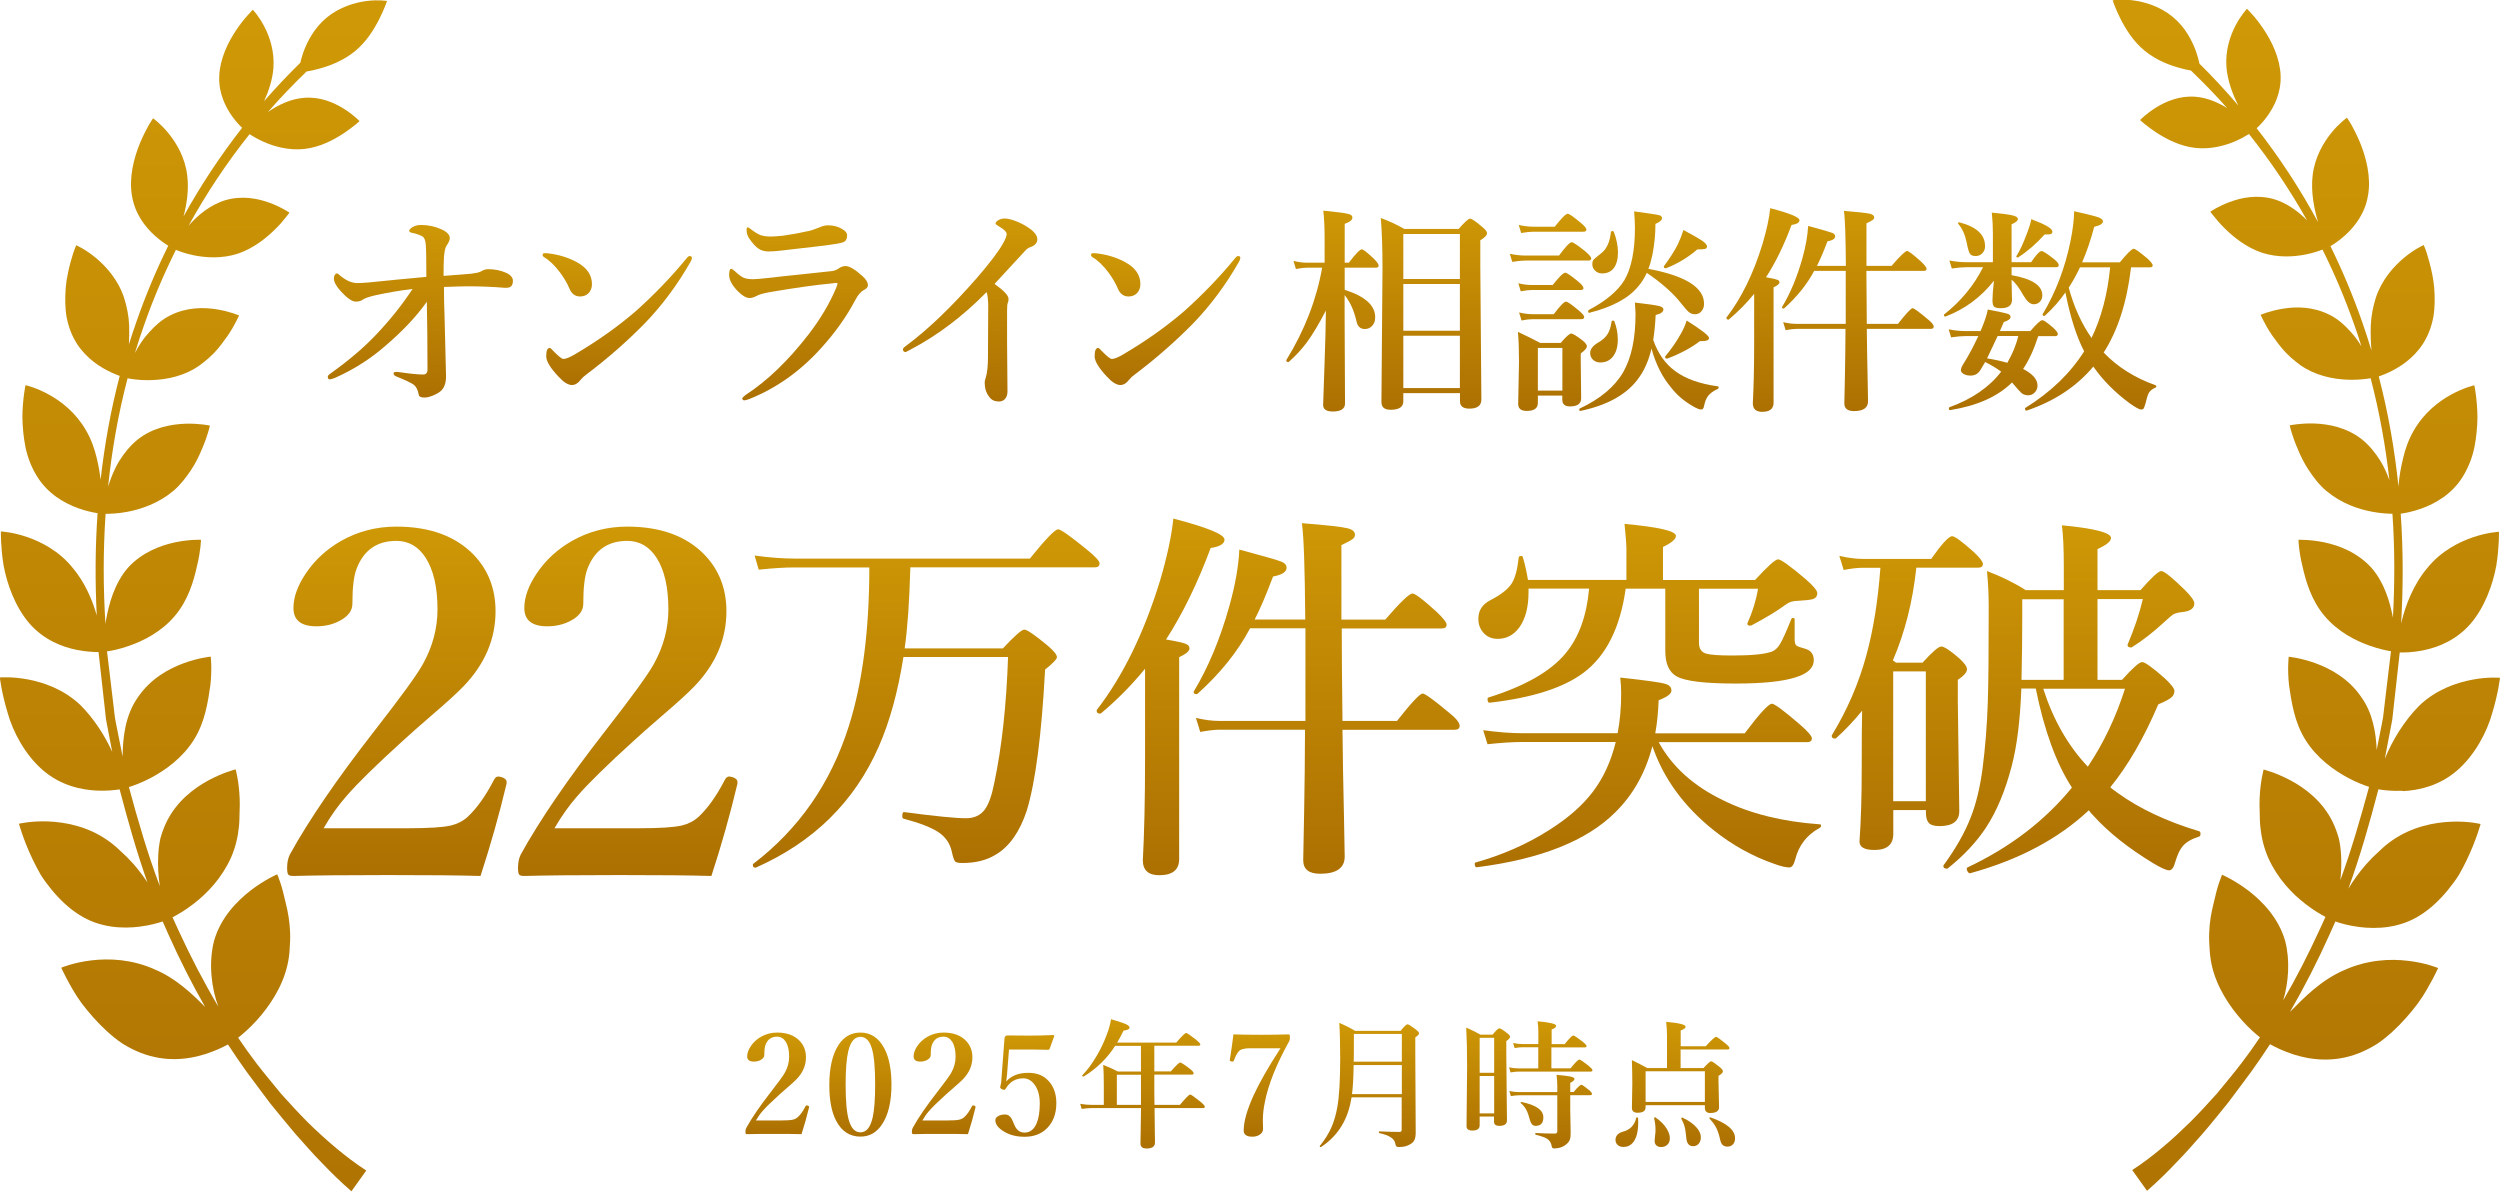
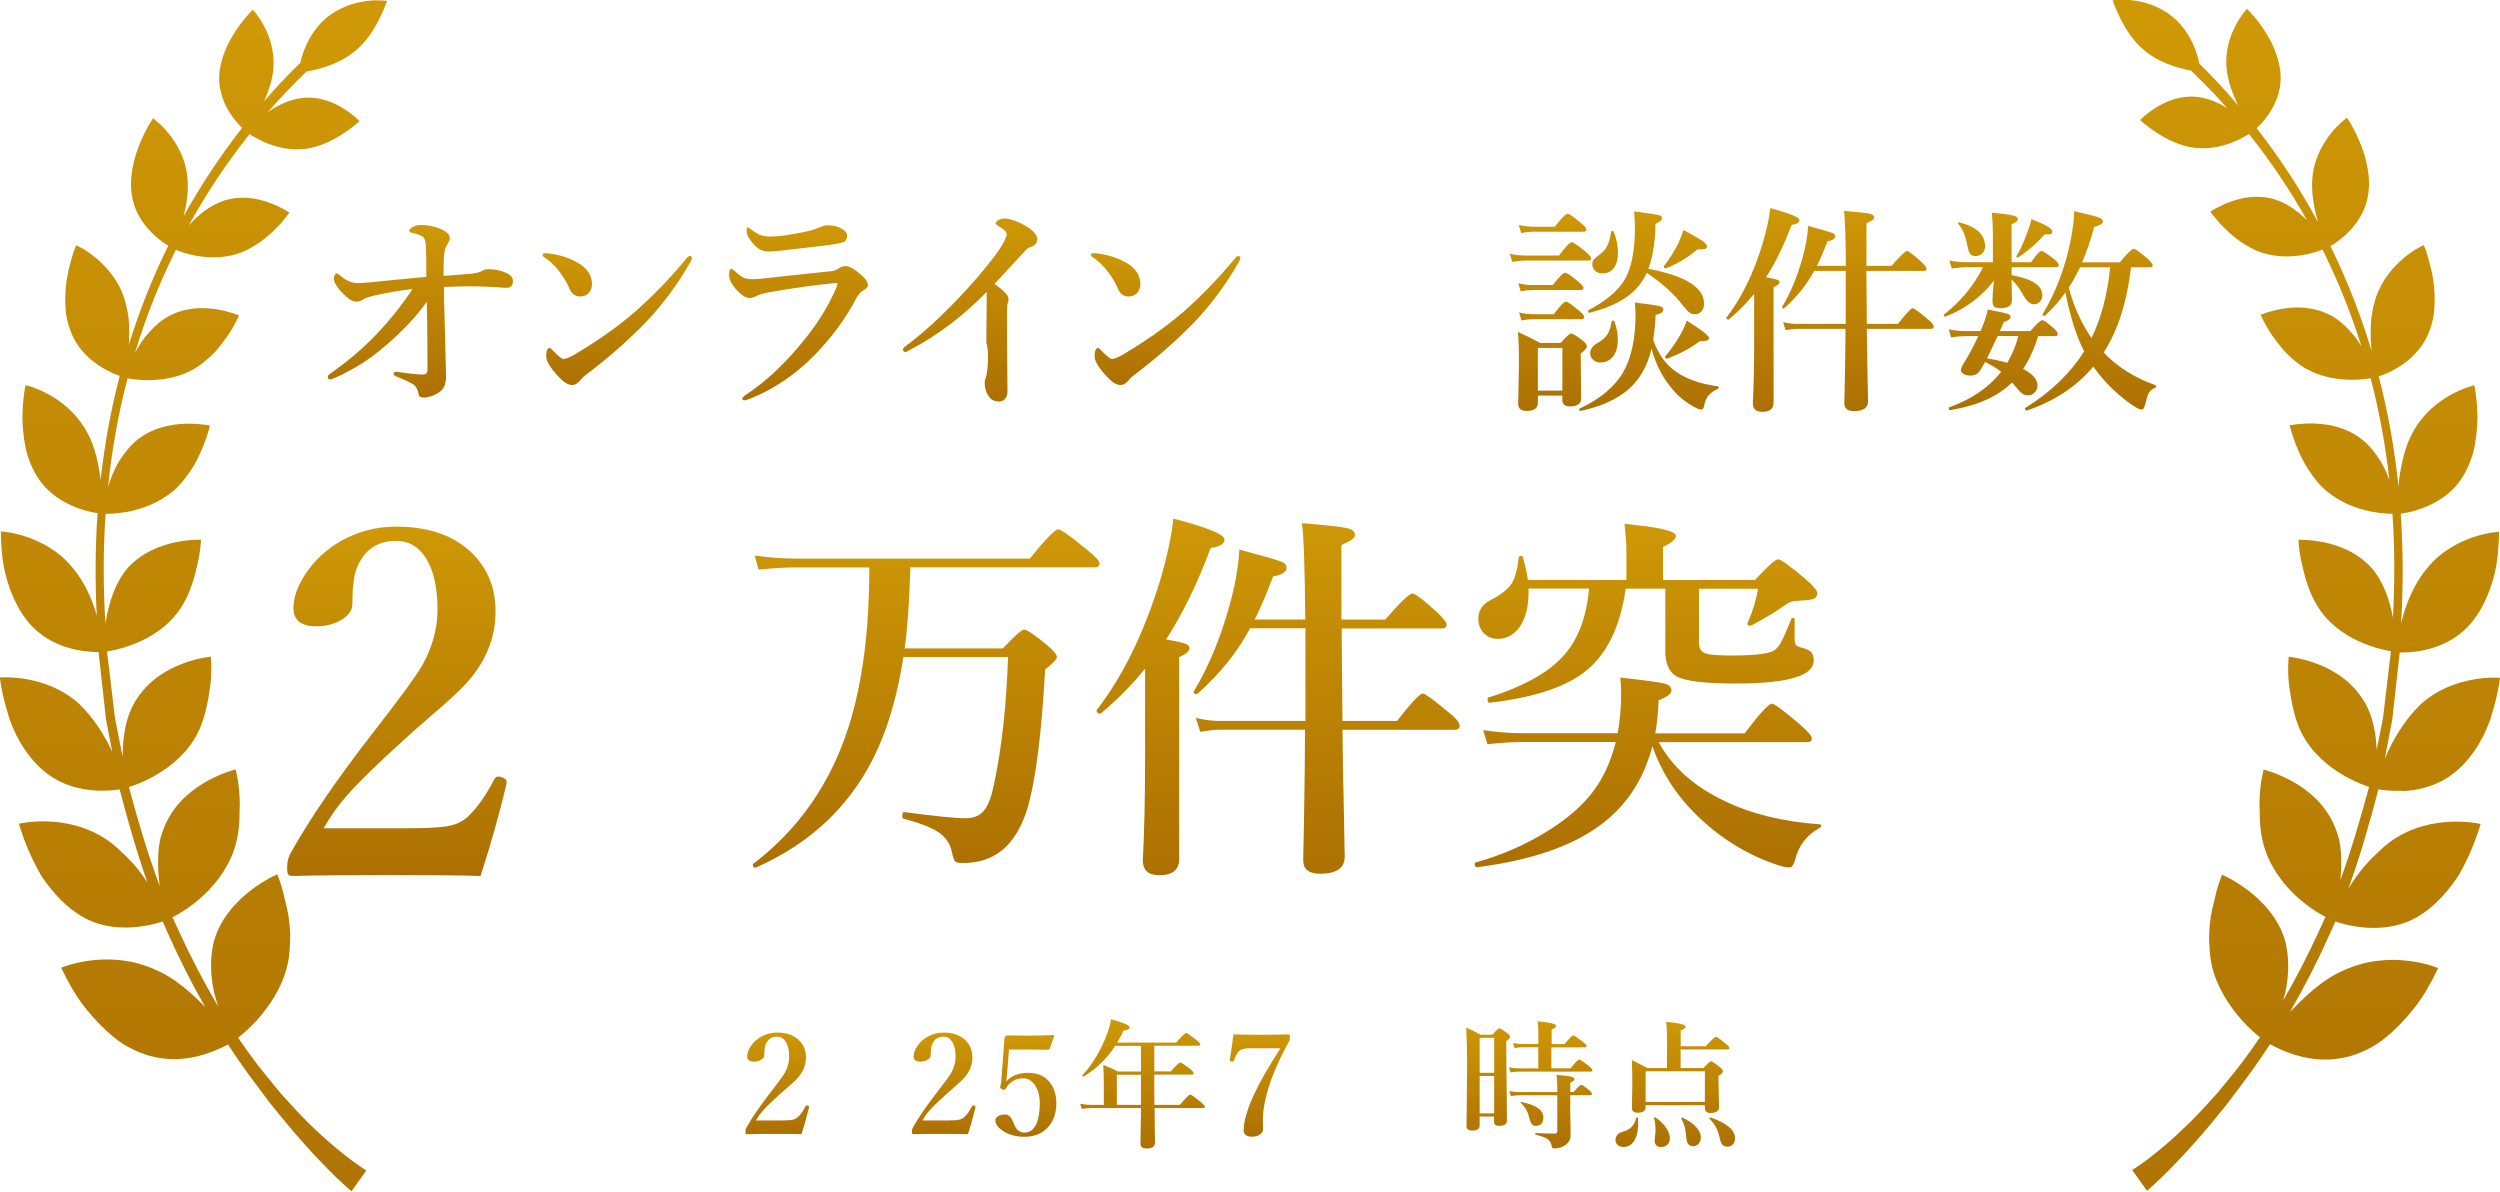
<svg xmlns="http://www.w3.org/2000/svg" xmlns:xlink="http://www.w3.org/1999/xlink" id="_レイヤー_2" data-name="レイヤー 2" viewBox="0 0 304.92 145.33">
  <defs>
    <style>
      .cls-1 {
        fill: url(#_名称未設定グラデーション_4-3);
      }

      .cls-2 {
        fill: url(#_名称未設定グラデーション_4-23);
      }

      .cls-3 {
        fill: url(#_名称未設定グラデーション_4-15);
      }

      .cls-4 {
        fill: url(#_名称未設定グラデーション_4-21);
      }

      .cls-5 {
        fill: url(#_名称未設定グラデーション_4-16);
      }

      .cls-6 {
        fill: url(#_名称未設定グラデーション_4-6);
      }

      .cls-7 {
        fill: url(#_名称未設定グラデーション_4-2);
      }

      .cls-8 {
        fill: url(#_名称未設定グラデーション_4-10);
      }

      .cls-9 {
        fill: url(#_名称未設定グラデーション_4-20);
      }

      .cls-10 {
        fill: url(#_名称未設定グラデーション_4-25);
      }

      .cls-11 {
        fill: url(#_名称未設定グラデーション_4-5);
      }

      .cls-12 {
        fill: url(#_名称未設定グラデーション_4-26);
      }

      .cls-13 {
        fill: url(#_名称未設定グラデーション_4-17);
      }

      .cls-14 {
        fill: url(#_名称未設定グラデーション_4-22);
      }

      .cls-15 {
        fill: url(#_名称未設定グラデーション_4);
      }

      .cls-16 {
        fill: url(#_名称未設定グラデーション_4-7);
      }

      .cls-17 {
        fill: url(#_名称未設定グラデーション_4-4);
      }

      .cls-18 {
        fill: url(#_名称未設定グラデーション_4-9);
      }

      .cls-19 {
        fill: url(#_名称未設定グラデーション_4-24);
      }

      .cls-20 {
        fill: url(#_名称未設定グラデーション_4-8);
      }

      .cls-21 {
        fill: url(#_名称未設定グラデーション_4-12);
      }

      .cls-22 {
        fill: url(#_名称未設定グラデーション_4-11);
      }

      .cls-23 {
        fill: url(#_名称未設定グラデーション_4-19);
      }

      .cls-24 {
        fill: url(#_名称未設定グラデーション_4-14);
      }

      .cls-25 {
        fill: url(#_名称未設定グラデーション_4-18);
      }

      .cls-26 {
        fill: url(#_名称未設定グラデーション_4-13);
      }
    </style>
    <linearGradient id="_名称未設定グラデーション_4" data-name="名称未設定グラデーション 4" x1="51.27" y1="48.48" x2="51.27" y2="27.42" gradientUnits="userSpaceOnUse">
      <stop offset="0" stop-color="#ac7002" />
      <stop offset="1" stop-color="#ce9806" />
    </linearGradient>
    <linearGradient id="_名称未設定グラデーション_4-2" data-name="名称未設定グラデーション 4" x1="75.29" y1="46.96" x2="75.29" y2="30.87" xlink:href="#_名称未設定グラデーション_4" />
    <linearGradient id="_名称未設定グラデーション_4-3" data-name="名称未設定グラデーション 4" x1="97.39" y1="48.84" x2="97.39" y2="27.48" xlink:href="#_名称未設定グラデーション_4" />
    <linearGradient id="_名称未設定グラデーション_4-4" data-name="名称未設定グラデーション 4" x1="118.33" y1="48.97" x2="118.33" y2="26.65" xlink:href="#_名称未設定グラデーション_4" />
    <linearGradient id="_名称未設定グラデーション_4-5" data-name="名称未設定グラデーション 4" x1="142.18" y1="46.96" x2="142.18" y2="30.87" xlink:href="#_名称未設定グラデーション_4" />
    <linearGradient id="_名称未設定グラデーション_4-6" data-name="名称未設定グラデーション 4" x1="169.13" y1="50.2" x2="169.13" y2="25.69" xlink:href="#_名称未設定グラデーション_4" />
    <linearGradient id="_名称未設定グラデーション_4-7" data-name="名称未設定グラデーション 4" x1="196.89" y1="50.12" x2="196.89" y2="25.79" xlink:href="#_名称未設定グラデーション_4" />
    <linearGradient id="_名称未設定グラデーション_4-8" data-name="名称未設定グラデーション 4" x1="223.21" y1="50.25" x2="223.21" y2="25.4" xlink:href="#_名称未設定グラデーション_4" />
    <linearGradient id="_名称未設定グラデーション_4-9" data-name="名称未設定グラデーション 4" x1="250.06" y1="50.08" x2="250.06" y2="25.76" xlink:href="#_名称未設定グラデーション_4" />
    <linearGradient id="_名称未設定グラデーション_4-10" data-name="名称未設定グラデーション 4" x1="48.39" y1="106.84" x2="48.39" y2="64.24" xlink:href="#_名称未設定グラデーション_4" />
    <linearGradient id="_名称未設定グラデーション_4-11" data-name="名称未設定グラデーション 4" x1="76.56" y1="106.84" x2="76.56" y2="64.24" xlink:href="#_名称未設定グラデーション_4" />
    <linearGradient id="_名称未設定グラデーション_4-12" data-name="名称未設定グラデーション 4" x1="112.96" y1="105.86" x2="112.96" y2="64.6" xlink:href="#_名称未設定グラデーション_4" />
    <linearGradient id="_名称未設定グラデーション_4-13" data-name="名称未設定グラデーション 4" x1="155.9" y1="106.75" x2="155.9" y2="63.25" xlink:href="#_名称未設定グラデーション_4" />
    <linearGradient id="_名称未設定グラデーション_4-14" data-name="名称未設定グラデーション 4" x1="200.99" y1="105.78" x2="200.99" y2="63.9" xlink:href="#_名称未設定グラデーション_4" />
    <linearGradient id="_名称未設定グラデーション_4-15" data-name="名称未設定グラデーション 4" x1="245.89" y1="106.53" x2="245.89" y2="64.1" xlink:href="#_名称未設定グラデーション_4" />
    <linearGradient id="_名称未設定グラデーション_4-16" data-name="名称未設定グラデーション 4" x1="94.81" y1="138.33" x2="94.81" y2="125.94" xlink:href="#_名称未設定グラデーション_4" />
    <linearGradient id="_名称未設定グラデーション_4-17" data-name="名称未設定グラデーション 4" x1="104.94" y1="138.64" x2="104.94" y2="125.94" xlink:href="#_名称未設定グラデーション_4" />
    <linearGradient id="_名称未設定グラデーション_4-18" data-name="名称未設定グラデーション 4" x1="115.11" y1="138.33" x2="115.11" y2="125.94" xlink:href="#_名称未設定グラデーション_4" />
    <linearGradient id="_名称未設定グラデーション_4-19" data-name="名称未設定グラデーション 4" x1="125.12" y1="138.64" x2="125.12" y2="126.21" xlink:href="#_名称未設定グラデーション_4" />
    <linearGradient id="_名称未設定グラデーション_4-20" data-name="名称未設定グラデーション 4" x1="139.34" y1="140.08" x2="139.34" y2="124.32" xlink:href="#_名称未設定グラデーション_4" />
    <linearGradient id="_名称未設定グラデーション_4-21" data-name="名称未設定グラデーション 4" x1="153.67" y1="138.64" x2="153.67" y2="126.16" xlink:href="#_名称未設定グラデーション_4" />
    <linearGradient id="_名称未設定グラデーション_4-22" data-name="名称未設定グラデーション 4" x1="167.03" y1="139.9" x2="167.03" y2="124.76" xlink:href="#_名称未設定グラデーション_4" />
    <linearGradient id="_名称未設定グラデーション_4-23" data-name="名称未設定グラデーション 4" x1="186.54" y1="140.07" x2="186.54" y2="124.54" xlink:href="#_名称未設定グラデーション_4" />
    <linearGradient id="_名称未設定グラデーション_4-24" data-name="名称未設定グラデーション 4" x1="204.33" y1="139.9" x2="204.33" y2="124.63" xlink:href="#_名称未設定グラデーション_4" />
    <linearGradient id="_名称未設定グラデーション_4-25" data-name="名称未設定グラデーション 4" x1="23.61" y1="159.89" x2="23.61" y2="2.52" xlink:href="#_名称未設定グラデーション_4" />
    <linearGradient id="_名称未設定グラデーション_4-26" data-name="名称未設定グラデーション 4" x1="281.29" y1="159.91" x2="281.29" y2="2.44" xlink:href="#_名称未設定グラデーション_4" />
  </defs>
  <g id="_レイヤー_1-2" data-name="レイヤー 1">
    <g>
      <g>
        <path class="cls-15" d="M57.66,33.34c.49-.04.84-.13,1.07-.27.26-.16.53-.24.8-.24.78,0,1.51.14,2.17.43.58.26.86.59.86.99,0,.57-.26.85-.77.85h-.25c-1.47-.12-2.98-.18-4.52-.18-.48,0-1.44.03-2.87.08,0,1.16.02,2.33.07,3.5.03,1.55.09,3.98.18,7.3.02.82-.17,1.42-.56,1.82-.23.23-.58.44-1.05.63-.4.16-.74.24-1.02.24-.43,0-.66-.11-.69-.33-.11-.61-.33-1.03-.64-1.25-.34-.24-1.04-.57-2.09-.99-.24-.09-.35-.21-.35-.38,0-.12.12-.18.35-.18.03,0,.1,0,.2.01.1.02.2.03.29.04,1.25.18,2.16.27,2.76.27.36,0,.54-.2.54-.61,0-2.94-.03-5.7-.08-8.27-1.21,1.73-2.89,3.52-5.03,5.36-1.84,1.61-3.9,2.92-6.18,3.93-.3.12-.51.18-.63.18-.16,0-.24-.11-.24-.33,0-.11.13-.26.41-.44,2.2-1.58,4.03-3.14,5.49-4.69,1.71-1.8,3.19-3.66,4.44-5.57-1.53.19-3.05.45-4.56.78-.79.19-1.28.36-1.48.51-.23.17-.53.26-.88.26-.45,0-1.06-.42-1.82-1.25-.57-.63-.86-1.15-.86-1.58,0-.17.04-.31.12-.44.07-.11.15-.17.24-.17s.2.07.34.21c.74.64,1.47.97,2.19.97.27,0,.73-.03,1.37-.08,2.72-.28,5.06-.5,7.02-.68,0-2.06-.02-3.37-.07-3.91-.04-.56-.18-.9-.42-1.03-.37-.2-.78-.34-1.25-.43-.24-.05-.35-.13-.35-.25,0-.13.13-.28.4-.44.28-.18.63-.27,1.05-.27.85,0,1.66.17,2.43.51.71.31,1.07.68,1.07,1.1,0,.23-.13.54-.41.94-.14.21-.24.65-.3,1.33-.04.71-.05,1.49-.05,2.33.06,0,.68-.05,1.86-.14.62-.04,1.19-.09,1.71-.14Z" />
        <path class="cls-7" d="M66.36,31.36c-.12-.07-.18-.16-.18-.27,0-.14.09-.21.26-.21s.34,0,.51.03c1.25.16,2.39.51,3.41,1.07,1.23.67,1.84,1.56,1.84,2.68,0,.48-.16.86-.47,1.15-.27.24-.6.35-.98.35-.6,0-1.04-.33-1.31-.99-.26-.62-.64-1.26-1.12-1.92-.66-.88-1.32-1.51-1.96-1.88ZM68.72,43.78c.29,0,.74-.18,1.36-.54,2.77-1.63,5.24-3.38,7.42-5.25,2.32-2.07,4.41-4.25,6.28-6.53.13-.16.24-.23.34-.23.18,0,.27.08.27.23,0,.12-.05.27-.16.46-1.6,2.81-3.46,5.31-5.57,7.5-2.19,2.23-4.57,4.32-7.15,6.26-.27.19-.5.41-.69.64-.32.43-.68.64-1.07.64-.46,0-1.01-.34-1.63-1.02-1-1.06-1.5-1.89-1.5-2.48,0-.68.14-1.02.43-1.02.08,0,.22.12.42.35.64.66,1.05.99,1.24.99Z" />
        <path class="cls-1" d="M91.76,34.06c.37,0,1.18-.07,2.43-.21.54-.07,1.6-.19,3.19-.35,1.58-.17,2.92-.31,4.04-.43.3-.02.61-.14.94-.37.26-.17.52-.25.77-.25.48,0,1.18.42,2.09,1.25.43.39.64.76.64,1.1,0,.23-.19.43-.56.61-.32.17-.64.55-.97,1.16-1.06,2.02-2.45,3.98-4.17,5.88-2.54,2.82-5.47,4.9-8.77,6.22-.29.1-.49.16-.6.16-.17,0-.26-.09-.26-.26,0-.04.13-.17.38-.38,2.67-1.73,5.24-4.21,7.72-7.42,1.44-1.87,2.55-3.75,3.34-5.62.12-.3.18-.48.18-.56,0-.05-.06-.08-.18-.08-.11,0-.26.02-.43.05-1.99.18-4.54.54-7.64,1.07-.79.14-1.33.29-1.61.46-.32.17-.61.26-.86.26-.41,0-.9-.28-1.46-.85-.7-.72-1.04-1.38-1.04-1.96,0-.5.09-.75.26-.75.07,0,.21.09.41.26.45.42.8.68,1.04.8.29.13.66.2,1.12.2ZM94.03,28.85c.29,0,.77-.04,1.45-.1,1.12-.16,2.21-.36,3.27-.6.22-.05.62-.19,1.2-.42.38-.17.73-.25,1.04-.25.63,0,1.19.14,1.69.43.43.24.64.5.64.77,0,.49-.18.78-.54.89-.33.1-.88.2-1.63.3-.56.08-2.6.32-6.13.72-.53.05-.96.08-1.28.08-.5,0-.93-.13-1.28-.38-.3-.21-.64-.58-1.02-1.12-.25-.33-.38-.71-.38-1.14,0-.2.05-.3.16-.3.04,0,.14.06.3.18.55.42.98.68,1.28.78.29.1.7.16,1.23.16Z" />
-         <path class="cls-17" d="M120.35,35.61c-2.9,2.95-6,5.3-9.3,7.03-.37.2-.56.3-.59.3-.22,0-.33-.12-.33-.35,0-.1.15-.25.46-.47,2.65-1.98,5.5-4.72,8.56-8.22,1.6-1.86,2.67-3.27,3.2-4.23.29-.52.43-.9.43-1.12,0-.25-.29-.55-.88-.9-.32-.19-.48-.32-.48-.38,0-.14.12-.28.35-.42.23-.13.48-.2.77-.2.36,0,.82.11,1.38.33.52.2,1.01.45,1.45.75.77.5,1.15.98,1.15,1.46,0,.44-.3.77-.89.97-.21.07-.39.2-.55.38-2.24,2.43-3.5,3.79-3.78,4.09,1.14.81,1.71,1.42,1.71,1.82,0,.23-.04.4-.1.51-.05.11-.08.42-.08.91v3.85l.05,6.05c0,.4-.12.71-.35.94-.19.17-.41.26-.67.26-.55,0-.95-.19-1.2-.56-.38-.48-.56-1.06-.56-1.74,0-.19.04-.4.13-.61.18-.58.27-1.42.27-2.52l.03-6.18c0-.78-.07-1.36-.2-1.74Z" />
+         <path class="cls-17" d="M120.35,35.61c-2.9,2.95-6,5.3-9.3,7.03-.37.2-.56.3-.59.3-.22,0-.33-.12-.33-.35,0-.1.15-.25.46-.47,2.65-1.98,5.5-4.72,8.56-8.22,1.6-1.86,2.67-3.27,3.2-4.23.29-.52.43-.9.43-1.12,0-.25-.29-.55-.88-.9-.32-.19-.48-.32-.48-.38,0-.14.12-.28.35-.42.23-.13.48-.2.77-.2.36,0,.82.11,1.38.33.52.2,1.01.45,1.45.75.77.5,1.15.98,1.15,1.46,0,.44-.3.77-.89.97-.21.07-.39.2-.55.38-2.24,2.43-3.5,3.79-3.78,4.09,1.14.81,1.71,1.42,1.71,1.82,0,.23-.04.4-.1.51-.05.11-.08.42-.08.91v3.85l.05,6.05c0,.4-.12.71-.35.94-.19.17-.41.26-.67.26-.55,0-.95-.19-1.2-.56-.38-.48-.56-1.06-.56-1.74,0-.19.04-.4.13-.61.18-.58.27-1.42.27-2.52c0-.78-.07-1.36-.2-1.74Z" />
        <path class="cls-11" d="M133.25,31.36c-.12-.07-.18-.16-.18-.27,0-.14.09-.21.26-.21s.34,0,.51.03c1.25.16,2.39.51,3.41,1.07,1.23.67,1.84,1.56,1.84,2.68,0,.48-.16.86-.47,1.15-.27.24-.6.35-.98.35-.6,0-1.04-.33-1.31-.99-.26-.62-.64-1.26-1.12-1.92-.66-.88-1.32-1.51-1.96-1.88ZM135.61,43.78c.29,0,.74-.18,1.36-.54,2.77-1.63,5.24-3.38,7.42-5.25,2.32-2.07,4.41-4.25,6.28-6.53.13-.16.24-.23.34-.23.18,0,.27.08.27.23,0,.12-.05.27-.16.46-1.6,2.81-3.46,5.31-5.57,7.5-2.19,2.23-4.57,4.32-7.15,6.26-.27.19-.5.41-.69.64-.32.43-.68.64-1.07.64-.46,0-1.01-.34-1.63-1.02-1-1.06-1.5-1.89-1.5-2.48,0-.68.14-1.02.43-1.02.08,0,.22.12.42.35.64.66,1.05.99,1.24.99Z" />
-         <path class="cls-6" d="M161.75,37.81c-.85,1.65-1.64,2.97-2.36,3.95-.65.87-1.39,1.67-2.21,2.39-.02,0-.04.01-.07.01-.15,0-.22-.07-.22-.21,0-.02,0-.04.01-.05,2.21-3.59,3.67-7.34,4.36-11.25h-1.82c-.37,0-.83.05-1.38.16l-.3-.99c.58.15,1.12.22,1.63.22h2.17v-2.91c0-1.34-.05-2.49-.16-3.44,1.69.17,2.73.3,3.11.42.3.08.44.22.44.42,0,.3-.31.55-.94.77v4.74h.51c.82-1.09,1.35-1.63,1.58-1.63.17,0,.64.37,1.44,1.12.41.41.61.69.61.85,0,.18-.11.27-.34.27h-3.8v2.7c2.48.78,3.72,1.9,3.72,3.34,0,.47-.14.84-.42,1.1-.23.23-.5.34-.84.34-.55,0-.89-.31-1.02-.94-.3-1.32-.79-2.39-1.45-3.2v2.48l.05,10.75c0,.64-.5.97-1.49.97-.78,0-1.18-.27-1.18-.8,0-.24.06-1.89.17-4.96.1-2.68.15-4.89.17-6.62ZM178.06,47.95h-6.9v.99c0,.7-.52,1.04-1.55,1.04-.75,0-1.12-.31-1.12-.94l.13-16.27c0-2.51-.07-4.57-.21-6.18,1.02.37,1.97.81,2.86,1.33h6.64c.73-.84,1.19-1.25,1.39-1.25.21,0,.7.33,1.46.99.41.33.61.59.61.77,0,.26-.27.55-.82.88v3.06l.13,16.37c0,.73-.49,1.1-1.46,1.1-.77,0-1.15-.3-1.15-.9v-.99ZM178.06,34.03v-5.49h-6.9v5.49h6.9ZM178.06,40.34v-5.7h-6.9v5.7h6.9ZM178.06,47.33v-6.38h-6.9v6.38h6.9Z" />
        <path class="cls-16" d="M194.08,31.52c0,.17-.12.26-.35.26h-7.66c-.44,0-.98.05-1.62.16l-.3-.98c.69.14,1.33.21,1.92.21h4.08c.8-1.09,1.32-1.63,1.55-1.63.17,0,.73.37,1.66,1.12.48.41.72.7.72.86ZM190.56,48.25h-2.99v.89c0,.65-.45.98-1.36.98-.7,0-1.04-.29-1.04-.86l.1-5.13c0-1.4-.04-2.62-.13-3.65,1.03.48,1.94.93,2.73,1.35h2.48c.66-.77,1.09-1.15,1.28-1.15s.65.27,1.36.82c.38.3.56.55.56.73,0,.23-.25.52-.75.88v.92l.05,4.55c0,.66-.45.99-1.36.99-.63,0-.94-.27-.94-.82v-.48ZM193.14,35.11c0,.17-.11.26-.34.26h-5.97c-.36,0-.81.05-1.35.16l-.29-.98c.57.14,1.11.21,1.63.21h2.56c.79-1,1.3-1.5,1.53-1.5.18,0,.7.35,1.55,1.05.44.37.67.64.67.81ZM193.49,28c0,.17-.12.26-.35.26h-6.08c-.4,0-.91.05-1.53.16l-.29-.98c.64.14,1.25.21,1.82.21h2.57c.83-1.05,1.35-1.58,1.58-1.58.18,0,.72.37,1.61,1.12.44.37.67.64.67.81ZM193.22,38.66c0,.18-.11.27-.34.27h-5.97c-.36,0-.8.05-1.33.16l-.3-.98c.59.14,1.14.21,1.66.21h2.57c.77-1.02,1.26-1.53,1.49-1.53.19,0,.71.36,1.55,1.07.44.37.67.63.67.8ZM190.56,47.64v-5.2h-2.99v5.2h2.99ZM201.43,42.51c-.32,1.37-.81,2.53-1.48,3.48-1.39,2.04-3.79,3.41-7.19,4.13-.1.02-.14-.04-.14-.17,0-.06.02-.1.07-.13,2.47-1.16,4.24-2.63,5.29-4.43,1-1.75,1.5-4.1,1.5-7.04,0-.15,0-.36-.03-.64-.02-.38-.03-.65-.04-.81,1.59.18,2.58.33,2.97.43.33.09.5.22.5.4,0,.31-.31.54-.94.69-.06,1.15-.16,2.16-.3,3.04.58,1.66,1.47,2.92,2.68,3.8,1.27.94,3,1.56,5.2,1.86.07,0,.1.06.1.14s-.03.14-.1.17c-.57.26-.97.56-1.21.89-.21.29-.37.69-.47,1.2-.05.29-.17.43-.34.43-.22,0-.55-.13-1.01-.4-1.08-.62-1.96-1.37-2.64-2.25-1.1-1.29-1.9-2.89-2.42-4.79ZM200.85,33.29c-.25.57-.59,1.11-1.02,1.62-1.18,1.46-3.18,2.54-5.98,3.24-.1.02-.14-.05-.14-.2,0-.06.02-.1.05-.13,2.06-1.08,3.51-2.28,4.34-3.61.87-1.45,1.31-3.61,1.31-6.47,0-.52-.04-1.18-.1-1.96,1.77.24,2.79.39,3.06.47.23.06.34.18.34.37,0,.23-.27.46-.8.69,0,.62-.03,1.21-.08,1.76-.14,1.5-.4,2.74-.78,3.72,4.53.85,6.79,2.27,6.79,4.26,0,.39-.12.71-.35.95-.2.22-.45.33-.75.33-.31,0-.58-.1-.81-.31-.2-.18-.61-.67-1.24-1.45-.91-1.06-2.18-2.16-3.83-3.29ZM196.89,39.17c.29.73.43,1.48.43,2.25,0,.88-.2,1.57-.6,2.08-.37.47-.89.71-1.54.71-.38,0-.68-.12-.92-.37-.21-.22-.31-.48-.31-.78,0-.44.28-.84.85-1.2.61-.34,1.04-.72,1.29-1.14.23-.37.38-.87.47-1.5.02-.08.07-.12.17-.12.08,0,.13.03.16.08ZM196.83,28.26c.34.9.51,1.74.51,2.54s-.17,1.46-.52,1.91c-.34.43-.81.64-1.41.64-.36,0-.65-.12-.89-.37-.21-.22-.31-.47-.31-.76,0-.25.06-.44.18-.57.11-.12.42-.38.91-.76.65-.5,1.05-1.36,1.18-2.59.02-.08.08-.12.18-.12.09,0,.14.03.17.08ZM208.2,30.05c0,.17-.08.27-.25.31-.15.04-.46.06-.93.06-1.13.98-2.4,1.74-3.8,2.29-.02,0-.04.01-.05.01-.16,0-.24-.07-.24-.2,0-.02,0-.03.01-.05.74-.98,1.31-1.89,1.72-2.71.25-.53.47-1.1.67-1.71,1.2.64,1.99,1.11,2.38,1.38.32.24.48.44.48.6ZM208.45,41.23c0,.25-.31.38-.94.38h-.18c-1.04.8-2.35,1.51-3.95,2.12-.02,0-.03.01-.05.01-.16,0-.24-.07-.24-.22,0-.02,0-.03.01-.05.72-.86,1.34-1.75,1.86-2.67.37-.64.62-1.22.76-1.71,1.82,1.15,2.73,1.86,2.73,2.14Z" />
        <path class="cls-20" d="M213.94,35.85c-.93,1.14-1.96,2.18-3.08,3.12-.02,0-.04.01-.07.01-.15,0-.22-.07-.22-.21,0-.02,0-.04.01-.05,1.82-2.36,3.29-5.36,4.4-9,.5-1.69.81-3.13.93-4.33,2.38.62,3.57,1.11,3.57,1.46,0,.3-.32.49-.97.59-.91,2.45-1.94,4.57-3.11,6.38.73.12,1.2.23,1.4.31.16.07.24.17.24.3,0,.19-.24.4-.72.61v14.07c0,.75-.46,1.12-1.38,1.12-.77,0-1.15-.35-1.15-1.05.1-1.95.16-4.29.16-7v-6.35ZM227.64,33.04c0,1.45.02,3.6.05,6.46h3.8c1-1.27,1.6-1.91,1.79-1.91.17,0,.78.45,1.85,1.35.48.38.72.68.72.9,0,.18-.12.27-.35.27h-7.81c.02,1.82.05,3.82.1,6,.03,1.54.05,2.49.05,2.83,0,.8-.57,1.2-1.71,1.2-.78,0-1.18-.31-1.18-.94,0-.03.02-1.12.07-3.28.04-1.9.06-3.84.07-5.81h-5.92c-.37,0-.83.05-1.38.16l-.3-.98c.57.14,1.12.21,1.63.21h6v-6.46h-3.85c-.86,1.63-2.08,3.14-3.64,4.55-.03.03-.06.04-.1.04-.12,0-.18-.05-.18-.14,0-.02,0-.03.01-.05,1.01-1.68,1.83-3.65,2.47-5.92.41-1.46.64-2.78.71-3.96,1.72.46,2.7.75,2.95.85.23.1.34.23.34.42,0,.29-.31.49-.94.61-.49,1.29-.92,2.29-1.28,2.99h3.53c-.03-3.57-.1-5.81-.24-6.71,1.74.14,2.8.26,3.17.35.35.09.52.24.52.44,0,.13-.06.23-.17.31-.1.08-.35.22-.77.42v5.19h3.06c1.04-1.21,1.68-1.82,1.89-1.82.18,0,.74.42,1.66,1.25.48.45.72.76.72.92,0,.17-.11.26-.34.26h-6.99Z" />
        <path class="cls-18" d="M243.21,34.22c-1.59,2.03-3.56,3.49-5.91,4.38,0,0-.02.01-.04.01-.1,0-.16-.06-.16-.18,0-.04.01-.07.04-.09,2.06-1.64,3.64-3.55,4.73-5.75h-1.99c-.49,0-1.09.05-1.82.16l-.3-.98c.71.14,1.39.21,2.04.21h3.27v-3.5c0-.78-.04-1.63-.13-2.55,1.34.13,2.22.25,2.64.37.36.1.54.23.54.41,0,.21-.26.43-.77.65v4.62h2.38c.62-.91,1.04-1.36,1.28-1.36.18,0,.67.32,1.48.95.41.33.61.58.61.76s-.11.26-.34.26h-5.41v.97c2.5.44,3.75,1.26,3.75,2.46,0,.34-.11.61-.34.82-.19.18-.43.27-.71.27-.43,0-.84-.36-1.25-1.07-.53-.95-1.01-1.59-1.45-1.92v.18l.05,2.27c0,.68-.45,1.02-1.36,1.02-.44,0-.71-.07-.84-.21-.12-.13-.18-.38-.18-.76,0-.54.06-1.34.18-2.4ZM246.76,45c1.17.61,1.75,1.28,1.75,2.01,0,.36-.12.65-.37.89-.21.21-.46.31-.76.31-.34,0-.61-.09-.82-.27-.17-.15-.56-.58-1.16-1.29-1.74,1.72-4.25,2.84-7.54,3.37-.1.02-.16-.05-.16-.21,0-.08.02-.13.07-.14,2.74-.99,4.85-2.44,6.31-4.34-.49-.37-1.14-.76-1.95-1.18l-.59.99c-.27.44-.67.67-1.19.67-.36,0-.65-.07-.88-.22-.2-.12-.3-.27-.3-.44s.08-.41.25-.68c.67-1.06,1.29-2.22,1.87-3.48h-1.52c-.48,0-1.08.05-1.8.16l-.29-.98c.71.14,1.39.21,2.04.21h1.84l.13-.3c.37-.88.63-1.65.76-2.33,1.4.27,2.22.45,2.46.54.21.07.31.2.31.38,0,.23-.27.43-.82.61-.22.5-.38.86-.48,1.1h3.72c.76-.89,1.25-1.33,1.46-1.33.17,0,.62.31,1.33.93.38.35.56.6.56.76,0,.17-.11.26-.34.26h-2.05c-.52,1.62-1.14,2.96-1.85,4.01ZM242.12,30c0,.38-.13.69-.38.93-.21.2-.47.3-.77.3-.37,0-.61-.11-.73-.33-.11-.19-.24-.64-.37-1.33-.19-.93-.53-1.69-1.02-2.26-.02-.04-.03-.07-.03-.09,0-.07.04-.1.12-.1h.05c2.08.54,3.12,1.5,3.12,2.89ZM244.83,44.25c.64-1.12,1.09-2.2,1.33-3.27h-2.51l-1.29,2.73c.93.15,1.75.33,2.47.54ZM250.33,28.21c0,.18-.07.3-.2.34-.11.04-.37.05-.76.05-.97,1.09-2.03,2.02-3.2,2.78-.03.02-.05.03-.08.03-.1,0-.16-.04-.16-.13,0-.02,0-.03.01-.05.41-.64.83-1.54,1.25-2.68.32-.83.51-1.43.56-1.82,1.71.64,2.56,1.14,2.56,1.48ZM251.92,35.65c-.66.98-1.49,1.92-2.5,2.85-.03.02-.05.03-.08.03-.14,0-.21-.05-.21-.16,0-.02,0-.04.01-.05,1.59-2.66,2.73-5.64,3.4-8.94.27-1.33.42-2.54.44-3.62,1.6.36,2.59.61,2.97.75.36.14.54.3.54.48,0,.29-.35.51-1.06.67-.44,1.66-.94,3.11-1.48,4.34h4.6c.91-1.11,1.47-1.66,1.69-1.66.17,0,.71.38,1.63,1.15.46.42.69.71.69.86,0,.17-.11.26-.34.26h-2.3c-.5,4.24-1.61,7.7-3.34,10.39,1.69,1.76,3.8,3.09,6.34,3.99.06.03.09.07.09.13,0,.08-.04.13-.12.16-.38.16-.64.37-.8.64-.13.24-.27.67-.41,1.29-.1.35-.18.56-.25.64-.05.07-.15.1-.29.1-.2,0-.64-.24-1.33-.72-1.84-1.35-3.34-2.86-4.49-4.52-2.04,2.43-4.74,4.22-8.11,5.36,0,0-.02.01-.04.01-.12,0-.18-.08-.18-.25,0-.04.01-.06.04-.08,3.09-1.92,5.48-4.22,7.17-6.9-.92-1.76-1.69-4.16-2.29-7.2ZM252.32,35.09c.63,2.33,1.55,4.37,2.78,6.13,1.19-2.45,1.95-5.32,2.27-8.61h-3.68c-.4.85-.86,1.68-1.37,2.48Z" />
      </g>
      <g>
        <path class="cls-8" d="M58.61,106.84c-2.64-.08-6.4-.11-11.27-.11-5.14,0-8.99.04-11.55.11-.34,0-.55-.06-.63-.17-.1-.13-.14-.41-.14-.83,0-.63.11-1.17.34-1.63,2.32-4.2,5.74-9.2,10.24-14.98,3.29-4.22,5.29-6.97,5.99-8.25,1.18-2.13,1.77-4.35,1.77-6.65,0-2.7-.48-4.79-1.43-6.28-.89-1.39-2.09-2.08-3.59-2.08-2.36,0-3.98,1.13-4.85,3.4-.34.88-.51,2.3-.51,4.28,0,.84-.52,1.53-1.57,2.08-.84.44-1.78.66-2.82.66-1.86,0-2.8-.74-2.8-2.23,0-1.31.5-2.72,1.51-4.22,1.1-1.64,2.54-2.96,4.31-3.97,2.05-1.16,4.3-1.74,6.73-1.74,4.05,0,7.19,1.14,9.42,3.42,1.79,1.86,2.68,4.17,2.68,6.9,0,3.37-1.28,6.4-3.85,9.1-.8.84-2.13,2.05-4,3.65-1.52,1.31-2.66,2.32-3.42,3.02-3.29,2.99-5.59,5.24-6.9,6.76-1.01,1.14-1.94,2.45-2.8,3.94h10.33c2.51,0,4.25-.11,5.22-.34.78-.19,1.46-.54,2.03-1.06,1.12-1.05,2.19-2.55,3.2-4.51.15-.27.32-.4.51-.4.1,0,.24.03.43.08.4.13.6.33.6.6v.17c-.89,3.75-1.95,7.5-3.17,11.24Z" />
-         <path class="cls-22" d="M86.77,106.84c-2.64-.08-6.4-.11-11.27-.11-5.14,0-8.99.04-11.55.11-.34,0-.55-.06-.63-.17-.1-.13-.14-.41-.14-.83,0-.63.11-1.17.34-1.63,2.32-4.2,5.74-9.2,10.24-14.98,3.29-4.22,5.29-6.97,5.99-8.25,1.18-2.13,1.77-4.35,1.77-6.65,0-2.7-.48-4.79-1.43-6.28-.89-1.39-2.09-2.08-3.59-2.08-2.36,0-3.98,1.13-4.85,3.4-.34.88-.51,2.3-.51,4.28,0,.84-.52,1.53-1.57,2.08-.84.44-1.78.66-2.82.66-1.86,0-2.8-.74-2.8-2.23,0-1.31.5-2.72,1.51-4.22,1.1-1.64,2.54-2.96,4.31-3.97,2.05-1.16,4.3-1.74,6.73-1.74,4.05,0,7.19,1.14,9.42,3.42,1.79,1.86,2.68,4.17,2.68,6.9,0,3.37-1.28,6.4-3.85,9.1-.8.84-2.13,2.05-4,3.65-1.52,1.31-2.66,2.32-3.42,3.02-3.29,2.99-5.59,5.24-6.9,6.76-1.01,1.14-1.94,2.45-2.8,3.94h10.33c2.51,0,4.25-.11,5.22-.34.78-.19,1.46-.54,2.03-1.06,1.12-1.05,2.19-2.55,3.2-4.51.15-.27.32-.4.51-.4.1,0,.24.03.43.08.4.13.6.33.6.6v.17c-.89,3.75-1.95,7.5-3.17,11.24Z" />
        <path class="cls-21" d="M111.03,69.25c-.11,4.1-.34,7.38-.69,9.83h11.98c1.42-1.52,2.29-2.29,2.61-2.29s1.27.64,2.81,1.92c.78.66,1.17,1.14,1.17,1.44,0,.24-.48.75-1.44,1.51-.43,7.97-1.17,13.71-2.24,17.22-.85,2.56-2.09,4.33-3.7,5.31-1.13.72-2.51,1.07-4.14,1.07-.5,0-.81-.07-.91-.21-.12-.14-.25-.53-.39-1.17-.21-.99-.75-1.78-1.6-2.36-.88-.59-2.32-1.15-4.3-1.67-.09-.02-.14-.12-.14-.32,0-.35.08-.51.23-.48,3.75.5,6.27.75,7.55.75,1.02,0,1.79-.37,2.31-1.1.46-.64.83-1.69,1.12-3.16.93-4.39,1.49-9.53,1.69-15.41h-12.76c-.66,4.19-1.65,7.83-3,10.91-2.96,6.74-7.95,11.66-14.98,14.77-.01.01-.04.02-.07.02-.21,0-.32-.11-.32-.34,0-.06.02-.11.07-.14,5.55-4.24,9.42-9.81,11.62-16.72,1.68-5.28,2.52-11.75,2.52-19.42h-9.12c-1.17,0-2.63.09-4.37.27l-.5-1.72c1.75.24,3.39.37,4.92.37h28.65c1.92-2.38,3.07-3.57,3.45-3.57.32,0,1.49.83,3.52,2.49,1.02.82,1.53,1.38,1.53,1.67,0,.32-.2.48-.59.48h-22.48Z" />
        <path class="cls-26" d="M139.67,81.55c-1.63,2-3.43,3.82-5.4,5.47-.03.01-.07.02-.12.02-.26,0-.39-.12-.39-.37,0-.03,0-.06.02-.09,3.19-4.13,5.75-9.38,7.71-15.76.87-2.96,1.41-5.48,1.62-7.57,4.16,1.08,6.24,1.94,6.24,2.56,0,.52-.56.86-1.69,1.03-1.59,4.28-3.4,8-5.44,11.16,1.28.21,2.1.4,2.45.55.27.12.41.3.41.53,0,.33-.42.69-1.26,1.07v24.63c0,1.31-.81,1.97-2.42,1.97-1.34,0-2.01-.61-2.01-1.83.18-3.42.27-7.5.27-12.26v-11.11ZM163.65,76.63c0,2.53.03,6.3.09,11.3h6.65c1.75-2.23,2.8-3.34,3.13-3.34.29,0,1.37.79,3.25,2.36.84.67,1.26,1.2,1.26,1.58,0,.32-.21.48-.62.48h-13.67c.03,3.19.09,6.69.18,10.5.06,2.7.09,4.35.09,4.96,0,1.4-1,2.1-3,2.1-1.37,0-2.06-.55-2.06-1.65,0-.05.04-1.96.11-5.74.06-3.32.1-6.72.11-10.18h-10.36c-.64,0-1.45.09-2.42.27l-.53-1.71c1.01.24,1.96.37,2.86.37h10.5v-11.3h-6.75c-1.51,2.85-3.64,5.5-6.38,7.96-.05.05-.11.07-.18.07-.21,0-.32-.08-.32-.25,0-.03,0-.06.02-.09,1.77-2.94,3.21-6.4,4.32-10.36.72-2.56,1.13-4.87,1.23-6.93,3,.81,4.73,1.3,5.17,1.49.4.17.59.41.59.73,0,.5-.55.86-1.65,1.07-.85,2.26-1.6,4-2.24,5.24h6.17c-.05-6.25-.18-10.17-.41-11.75,3.05.24,4.9.45,5.56.62.61.15.91.41.91.78,0,.23-.1.41-.3.55-.17.14-.62.38-1.35.73v9.08h5.35c1.83-2.12,2.93-3.18,3.32-3.18.32,0,1.29.73,2.9,2.2.84.79,1.26,1.33,1.26,1.6,0,.31-.2.46-.59.46h-12.24Z" />
        <path class="cls-24" d="M201.55,90.97c-.84,3.25-2.35,5.95-4.53,8.1-3.49,3.48-9.1,5.71-16.83,6.7-.21.04-.32-.09-.32-.41,0-.09.03-.14.09-.16,3.28-.92,6.26-2.23,8.94-3.93,2.33-1.46,4.13-3.04,5.4-4.73,1.28-1.69,2.2-3.71,2.77-6.04h-11.39c-1.16,0-2.58.09-4.25.27l-.53-1.71c1.75.24,3.38.37,4.87.37h11.53c.29-1.51.43-3.13.43-4.87,0-.66-.04-1.3-.11-1.92,3.11.34,4.95.59,5.53.78.47.14.71.41.71.82,0,.38-.52.77-1.56,1.17-.05,1.42-.18,2.76-.41,4.03h10.91c1.81-2.41,2.92-3.61,3.32-3.61.3,0,1.43.83,3.36,2.49,1.01.87,1.51,1.45,1.51,1.74,0,.3-.2.46-.59.46h-18.09c1.63,2.99,4.24,5.34,7.82,7.07,3.32,1.65,7.26,2.63,11.82,2.95.11,0,.16.05.16.16,0,.12-.05.21-.16.27-1.57.85-2.57,2.15-3,3.89-.17.62-.4.94-.69.94-.44,0-1.04-.14-1.78-.41-2.7-.93-5.19-2.31-7.48-4.14-3.63-2.9-6.11-6.31-7.46-10.25ZM186.34,70.73h12.03v-3.93c0-.43-.08-1.4-.23-2.9,4.18.38,6.27.87,6.27,1.46,0,.4-.53.85-1.58,1.35v4.03h11.23c1.54-1.68,2.48-2.52,2.81-2.52s1.44.79,3.32,2.38c.98.85,1.46,1.43,1.46,1.74,0,.37-.18.61-.53.73-.29.09-.89.16-1.81.21-.61,0-1.1.15-1.46.43-1.1.81-2.52,1.67-4.25,2.58-.03.01-.08.02-.14.02-.23,0-.34-.08-.34-.23,0-.03,0-.06.02-.09.62-1.37,1.05-2.77,1.28-4.18h-7.2v6.61c0,.69.29,1.12.87,1.3.5.15,1.57.23,3.2.23,2.3,0,3.9-.15,4.78-.46.4-.14.75-.46,1.05-.96.32-.55.77-1.55,1.35-3,.03-.11.1-.16.21-.16.14,0,.21.06.21.18v2.45c0,.37.07.61.21.73.14.11.49.24,1.05.39.72.2,1.07.66,1.07,1.4,0,.95-.75,1.65-2.24,2.1-1.54.5-3.98.75-7.32.75-3.74,0-6.12-.29-7.16-.87-.93-.52-1.39-1.55-1.39-3.11v-7.59h-4.83c-.67,4.79-2.4,8.22-5.19,10.29-2.44,1.81-6.22,3.02-11.34,3.61-.21.05-.32-.11-.32-.46,0-.09.03-.14.09-.16,4.45-1.39,7.59-3.18,9.42-5.38,1.62-1.94,2.58-4.57,2.88-7.91h-7.39v.46c0,1.81-.38,3.25-1.14,4.3-.69.91-1.55,1.37-2.61,1.37-.75,0-1.34-.26-1.78-.78-.4-.46-.59-1.02-.59-1.69,0-1.01.5-1.76,1.49-2.26,1.3-.67,2.17-1.36,2.61-2.08.4-.67.67-1.7.82-3.09.01-.14.11-.21.3-.21.12,0,.19.05.21.16.26.88.46,1.8.62,2.74Z" />
-         <path class="cls-3" d="M233.73,69.25c-.44,4.12-1.39,7.88-2.86,11.3.12.06.24.15.37.27h3.25c1.19-1.31,1.95-1.97,2.29-1.97s1.1.5,2.24,1.49c.59.55.89.98.89,1.28,0,.37-.37.8-1.12,1.3v2.63l.18,13.38c0,1.22-.81,1.83-2.42,1.83-.66,0-1.1-.14-1.33-.43-.21-.24-.32-.66-.32-1.26v-.27h-3.98v2.9c0,1.31-.76,1.97-2.29,1.97-1.22,0-1.83-.34-1.83-1.03.18-2.59.27-5.54.27-8.85s.01-5.53.05-7.11c-.99,1.22-2.06,2.35-3.2,3.38-.03.02-.07.02-.12.02-.26,0-.39-.11-.39-.32,0-.03,0-.06.02-.09,1.88-3.08,3.28-6.33,4.21-9.76.84-3.06,1.41-6.62,1.71-10.66h-2.15c-.63,0-1.4.09-2.33.27l-.53-1.72c1.04.24,2,.37,2.9.37h8.3c1.3-1.84,2.15-2.77,2.56-2.77.32,0,1.2.64,2.63,1.92.75.7,1.12,1.19,1.12,1.46,0,.31-.2.46-.59.46h-7.55ZM234.89,97.72v-15.83h-3.98v15.83h3.98ZM255.82,82.92h3c1.3-1.45,2.11-2.17,2.45-2.17s1.27.66,2.77,1.99c.78.73,1.17,1.24,1.17,1.53,0,.32-.13.59-.39.81s-.79.5-1.58.83c-1.74,4.09-3.69,7.46-5.85,10.11.09.09.24.21.46.37.18.12.32.22.41.3,2.68,1.94,6,3.5,9.95,4.69.12.02.18.12.18.32s-.06.31-.18.34c-.88.27-1.54.66-1.97,1.14-.37.43-.68,1.09-.94,1.99-.17.66-.42.98-.75.98s-.98-.3-1.97-.89c-2.96-1.8-5.36-3.7-7.2-5.72-.06-.08-.18-.2-.34-.37-.12-.15-.21-.27-.27-.34-3.72,3.49-8.55,6.05-14.48,7.68-.09.02-.19-.05-.3-.21-.08-.12-.11-.24-.11-.34,0-.08.03-.13.09-.16,5.2-2.45,9.44-5.7,12.74-9.74-1.91-2.94-3.38-6.97-4.41-12.08h-1.76c-.14,3.84-.53,7.01-1.19,9.51-.78,2.97-1.81,5.45-3.11,7.43-1.17,1.78-2.73,3.45-4.67,4.99-.03.03-.07.04-.11.04-.29,0-.43-.11-.43-.32,0-.03,0-.06.02-.09,1.49-2.04,2.6-3.99,3.32-5.85.66-1.69,1.14-3.67,1.44-5.95.33-2.59.55-5.29.64-8.1.08-2.3.11-6.2.11-11.69,0-1.45-.07-2.88-.21-4.3,1.74.66,3.32,1.43,4.73,2.33h4.64v-2.95c0-2.13-.08-3.79-.23-4.96,3.99.38,5.99.9,5.99,1.55,0,.4-.55.85-1.65,1.35v5.01h5.24c1.36-1.55,2.2-2.33,2.54-2.33s1.29.76,2.86,2.29c.78.78,1.17,1.33,1.17,1.65,0,.62-.51.98-1.53,1.07-.47.05-.83.15-1.08.3-.2.14-.59.47-1.17,1.01-1.24,1.14-2.5,2.13-3.8,2.95-.03.03-.08.05-.14.05-.29,0-.43-.11-.43-.32,0-.01,0-.03.02-.05.81-1.91,1.43-3.75,1.85-5.53h-5.53v9.83ZM251.7,82.92v-9.83h-5.05v2.24c0,2.26-.03,4.79-.09,7.59h5.15ZM249.21,84c1.22,3.8,3.03,6.97,5.44,9.51,1.91-2.85,3.42-6.02,4.53-9.51h-9.97Z" />
      </g>
      <g>
        <path class="cls-5" d="M97.78,138.33c-.77-.02-1.86-.03-3.28-.03-1.49,0-2.62.01-3.36.03-.1,0-.16-.02-.18-.05-.03-.04-.04-.12-.04-.24,0-.18.03-.34.1-.47.67-1.22,1.67-2.68,2.98-4.36.96-1.23,1.54-2.03,1.74-2.4.34-.62.51-1.26.51-1.93,0-.79-.14-1.39-.42-1.83-.26-.4-.61-.61-1.05-.61-.69,0-1.16.33-1.41.99-.1.25-.15.67-.15,1.25,0,.24-.15.45-.46.61-.24.13-.52.19-.82.19-.54,0-.81-.22-.81-.65,0-.38.15-.79.44-1.23.32-.48.74-.86,1.25-1.15.6-.34,1.25-.51,1.96-.51,1.18,0,2.09.33,2.74,1,.52.54.78,1.21.78,2.01,0,.98-.37,1.86-1.12,2.65-.23.24-.62.6-1.16,1.06-.44.38-.77.67-1,.88-.96.87-1.63,1.53-2.01,1.97-.29.33-.56.71-.81,1.15h3c.73,0,1.24-.03,1.52-.1.23-.06.42-.16.59-.31.33-.3.64-.74.93-1.31.04-.08.09-.12.15-.12.03,0,.07,0,.12.02.12.04.17.1.17.17v.05c-.26,1.09-.57,2.18-.92,3.27Z" />
-         <path class="cls-13" d="M104.95,125.94c1.26,0,2.22.64,2.91,1.93.58,1.11.87,2.58.87,4.39,0,2.1-.38,3.72-1.14,4.86-.66,1.01-1.54,1.51-2.64,1.51-1.29,0-2.27-.63-2.94-1.88-.58-1.08-.86-2.55-.86-4.39,0-2.14.38-3.78,1.13-4.92.66-1,1.55-1.5,2.67-1.5ZM104.95,126.46c-.72,0-1.23.6-1.5,1.8-.21.9-.31,2.25-.31,4.05,0,2.06.14,3.53.42,4.42.29.92.75,1.38,1.39,1.38.71,0,1.2-.59,1.48-1.78.21-.9.31-2.24.31-4.02,0-2.08-.13-3.56-.41-4.46-.28-.93-.74-1.39-1.38-1.39Z" />
        <path class="cls-25" d="M118.08,138.33c-.77-.02-1.86-.03-3.28-.03-1.49,0-2.62.01-3.36.03-.1,0-.16-.02-.18-.05-.03-.04-.04-.12-.04-.24,0-.18.03-.34.1-.47.67-1.22,1.67-2.68,2.98-4.36.96-1.23,1.54-2.03,1.74-2.4.34-.62.51-1.26.51-1.93,0-.79-.14-1.39-.42-1.83-.26-.4-.61-.61-1.05-.61-.69,0-1.16.33-1.41.99-.1.25-.15.67-.15,1.25,0,.24-.15.45-.46.61-.24.13-.52.19-.82.19-.54,0-.81-.22-.81-.65,0-.38.15-.79.44-1.23.32-.48.74-.86,1.25-1.15.6-.34,1.25-.51,1.96-.51,1.18,0,2.09.33,2.74,1,.52.54.78,1.21.78,2.01,0,.98-.37,1.86-1.12,2.65-.23.24-.62.6-1.16,1.06-.44.38-.77.67-1,.88-.96.87-1.63,1.53-2.01,1.97-.29.33-.56.71-.81,1.15h3c.73,0,1.24-.03,1.52-.1.23-.06.42-.16.59-.31.33-.3.64-.74.93-1.31.04-.08.09-.12.15-.12.03,0,.07,0,.12.02.12.04.17.1.17.17v.05c-.26,1.09-.57,2.18-.92,3.27Z" />
        <path class="cls-23" d="M123.07,127.96l-.24,3.05c0,.09-.02.23-.05.43-.02.19-.04.34-.05.46.62-.7,1.51-1.05,2.68-1.05s2,.38,2.62,1.15c.54.66.81,1.51.81,2.55,0,1.28-.38,2.29-1.13,3.05-.69.7-1.61,1.05-2.76,1.05-.91,0-1.71-.19-2.4-.58-.77-.44-1.15-.92-1.15-1.44,0-.21.12-.37.36-.51.22-.13.51-.19.86-.19.3,0,.56.17.76.51.07.12.18.37.34.76.26.62.67.94,1.23.94.67,0,1.17-.38,1.49-1.14.25-.61.38-1.41.38-2.41s-.23-1.78-.68-2.36c-.37-.47-.81-.71-1.32-.71-.94,0-1.65.41-2.14,1.24-.06.11-.13.16-.21.16-.06,0-.14-.02-.26-.07-.14-.07-.22-.14-.22-.23,0-.02,0-.06.02-.12.06-.23.09-.38.1-.47l.41-5.42c0-.07.03-.14.1-.22.07-.07.15-.1.24-.1.45.01,1.34.02,2.67.02.92,0,1.89-.02,2.89-.07.11,0,.16.04.16.11v.03l-.56,1.54c-.03.08-.09.12-.17.12-.91-.02-1.48-.03-1.72-.03h-3.05Z" />
        <path class="cls-9" d="M140.81,134.76h3.1c.7-.84,1.12-1.26,1.25-1.26.12,0,.53.29,1.25.87.36.3.54.5.54.61,0,.12-.07.17-.21.17h-5.92c0,.56.02,1.44.03,2.66.01.78.02,1.29.02,1.54,0,.49-.34.73-1.02.73-.5,0-.75-.2-.75-.6l.07-4.33h-5.98c-.33,0-.75.03-1.26.1l-.18-.62c.5.09.96.13,1.39.13h1.49v-2.33c0-.95-.02-1.8-.07-2.55.65.25,1.25.53,1.78.81h2.82v-3.13h-3.15c-.96,1.51-2.24,2.76-3.83,3.74,0,0-.02,0-.03,0-.1,0-.15-.04-.15-.12,0-.02,0-.03.02-.04.59-.6,1.17-1.39,1.74-2.36.49-.83.89-1.67,1.2-2.51.28-.7.46-1.36.55-1.96.96.28,1.58.49,1.87.63.26.13.39.26.39.39,0,.19-.24.31-.73.37-.25.52-.51,1.01-.78,1.46h7.21c.66-.78,1.07-1.17,1.2-1.17.11,0,.51.27,1.2.81.35.29.53.48.53.58,0,.11-.07.17-.22.17h-5.39v3.13h2.01c.64-.73,1.02-1.09,1.14-1.09s.51.25,1.16.75c.33.26.49.45.49.56s-.09.17-.26.17h-4.54v.61c0,1.36,0,2.38.02,3.06ZM139.16,134.76v-3.68h-2.94v3.68h2.94Z" />
        <path class="cls-4" d="M150.47,126.16c.75.03,1.88.05,3.41.05,1.11,0,2.22-.02,3.32-.05.09,0,.13.12.13.36,0,.22-.02.36-.07.44-1.56,2.8-2.55,5.26-2.97,7.38-.17.79-.26,1.53-.26,2.24l.02,1.14c0,.28-.15.52-.45.7-.25.15-.53.22-.84.22-.71,0-1.07-.25-1.07-.75,0-1.1.41-2.54,1.22-4.32.72-1.56,1.81-3.47,3.27-5.72h-3.69c-.72,0-1.18.12-1.39.37-.21.22-.41.59-.6,1.12-.04.09-.09.14-.17.14-.03,0-.08,0-.14-.02-.13-.02-.19-.06-.19-.13,0-.01,0-.03,0-.06.21-1.34.36-2.38.44-3.12Z" />
-         <path class="cls-14" d="M170.98,133.84h-6.13l-.16.8c-.5,2.26-1.68,4.01-3.55,5.25-.01.01-.03.02-.05.02-.08,0-.12-.03-.12-.1,0-.01,0-.02,0-.03.62-.77,1.1-1.54,1.44-2.32.31-.72.55-1.55.71-2.48.23-1.32.34-3.29.34-5.91,0-1.81-.04-3.25-.11-4.31.7.29,1.34.62,1.93.97h5.54c.44-.53.72-.8.85-.8.12,0,.46.21,1,.62.27.21.41.37.41.49s-.15.27-.46.49v1.91l.05,9.67c0,.43-.05.74-.17.96-.09.19-.26.36-.5.49-.37.23-.81.34-1.33.34-.19,0-.31-.03-.37-.09-.05-.06-.09-.17-.12-.33-.09-.59-.73-1.02-1.93-1.27-.04-.01-.07-.05-.07-.12,0-.07.02-.1.07-.1.88.04,1.68.07,2.4.07.13,0,.22-.02.26-.07.03-.04.05-.11.05-.22v-3.91ZM170.98,133.45v-3.55h-5.88c-.02,1.47-.08,2.66-.2,3.55h6.08ZM170.98,129.5v-3.39h-5.85v.66c0,1.21,0,2.12-.02,2.72h5.87Z" />
        <path class="cls-2" d="M180.47,136.19v1.07c0,.42-.3.63-.9.63-.46,0-.7-.18-.7-.53l.07-7.32c0-1.88-.04-3.45-.11-4.71.7.31,1.29.6,1.75.87h1.46c.43-.52.71-.78.83-.78.13,0,.44.19.94.58.25.18.37.33.37.46s-.15.3-.46.52v1.6l.08,8.08c0,.44-.31.66-.94.66-.43,0-.64-.17-.64-.52v-.62h-1.77ZM182.24,130.85v-4.27h-1.77v4.27h1.77ZM182.24,135.8v-4.56h-1.77v4.56h1.77ZM189.22,127.72v2.58h2.34c.57-.71.93-1.07,1.07-1.07.11,0,.48.25,1.12.75.32.27.48.45.48.55,0,.11-.08.17-.22.17h-8.77c-.26,0-.59.03-1,.1l-.18-.62c.4.09.78.13,1.14.13h2.42v-2.58h-1.92c-.25,0-.58.03-.96.1l-.19-.62c.39.09.77.13,1.12.13h1.96v-1.44c0-.39-.03-.84-.09-1.34,1.5.14,2.26.32,2.26.55,0,.17-.18.32-.55.46v1.78h1.59c.56-.7.91-1.05,1.05-1.05.11,0,.48.24,1.12.73.33.27.5.45.5.55,0,.11-.08.17-.22.17h-4.04ZM191.52,133.58v1.87l.05,2.72c0,.38-.03.65-.09.82-.05.15-.15.3-.3.45-.42.42-.97.63-1.64.63-.15,0-.24-.07-.27-.22-.07-.44-.26-.77-.59-.97-.24-.15-.7-.31-1.37-.48-.04-.01-.06-.05-.06-.12,0-.06.02-.09.06-.09.76.04,1.54.07,2.32.07.2,0,.31-.09.31-.27v-4.4h-4.66c-.26,0-.59.03-1,.1l-.19-.62c.41.09.79.13,1.14.13h4.71v-.75c0-.4-.03-.85-.09-1.36.89.08,1.49.16,1.79.24.27.07.4.16.4.27,0,.14-.17.3-.52.47v1.12h.41c.49-.59.81-.88.95-.88.1,0,.41.21.92.63.25.21.37.37.37.47s-.07.17-.22.17h-2.43ZM188.24,136.27c0,.7-.31,1.05-.94,1.05-.23,0-.4-.09-.51-.28-.1-.15-.2-.42-.3-.8-.19-.75-.53-1.32-1-1.69-.02-.02-.03-.03-.03-.05,0-.06.04-.09.11-.09h.02c1.76.36,2.65.98,2.65,1.87Z" />
        <path class="cls-19" d="M199.79,136.35c.01.18.02.36.02.54,0,1.09-.2,1.89-.59,2.4-.3.4-.71.6-1.23.6-.3,0-.54-.09-.72-.27-.15-.16-.23-.36-.23-.59,0-.48.29-.81.86-.99.89-.21,1.45-.77,1.67-1.69.01-.04.04-.06.1-.06.08,0,.12.02.12.07ZM204.98,128.01v2.26h2.79c.5-.55.81-.83.93-.83s.46.23,1.02.68c.28.23.42.41.42.54,0,.17-.18.35-.54.56v.63l.07,3.2c0,.46-.36.7-1.07.7-.44,0-.66-.21-.66-.63v-.32h-7.23v.26c0,.44-.33.66-.99.66-.45,0-.68-.2-.68-.6l.05-2.96c0-.84-.02-1.79-.05-2.86.69.33,1.31.66,1.88.97h2.4v-3.96c0-.49-.03-1.05-.1-1.68,1.58.14,2.37.34,2.37.59,0,.17-.2.33-.6.46v1.93h3.05c.71-.77,1.13-1.15,1.26-1.15.12,0,.5.27,1.15.81.33.27.49.45.49.56s-.07.17-.22.17h-5.74ZM207.94,134.4v-3.74h-7.23v3.74h7.23ZM202.58,139.9c-.25,0-.45-.08-.59-.23-.12-.13-.18-.3-.18-.51,0-.14.02-.34.05-.6.04-.27.06-.52.06-.73,0-.5-.06-.98-.17-1.44,0-.04,0-.08.04-.09.03-.02.05-.03.07-.03.02,0,.04,0,.07.03.61.42,1.07.88,1.37,1.39.24.4.37.78.37,1.14s-.11.61-.32.8c-.19.18-.44.27-.75.27ZM207.45,138.69c0,.36-.1.64-.3.85-.17.17-.39.26-.65.26-.5,0-.78-.35-.83-1.05-.06-.6-.12-1.06-.21-1.36-.08-.31-.22-.63-.4-.96,0-.01,0-.02,0-.03,0-.06.03-.09.1-.09.02,0,.03,0,.04,0,.77.36,1.36.77,1.76,1.25.33.39.49.77.49,1.15ZM211.62,138.83c0,.34-.1.6-.29.78-.17.16-.38.24-.65.24-.46,0-.75-.26-.86-.78-.14-.66-.32-1.18-.51-1.55-.18-.34-.44-.7-.8-1.08-.01-.02-.02-.03-.02-.05,0-.07.03-.11.09-.11,0,0,.01,0,.03,0,2.01.7,3.01,1.55,3.01,2.54Z" />
      </g>
    </g>
    <g>
      <path class="cls-10" d="M37.46,8.71c.38-.07.84-.16,1.35-.3,1.37-.36,3.04-.99,4.47-2.15,1.42-1.17,2.35-2.69,2.98-3.93.62-1.24.95-2.21.95-2.21,0,0-1.02-.18-2.47,0-1.44.18-3.31.73-4.86,2-1.55,1.26-2.43,2.98-2.91,4.34-.15.44-.26.84-.34,1.19-1.54,1.51-3.01,3.07-4.42,4.69.55-1.21,1.03-2.6,1.14-4.06.14-2.02-.45-3.79-1.12-5.06-.66-1.27-1.39-2.03-1.39-2.03,0,0-.25.24-.62.66-.38.42-.89,1.04-1.39,1.79-1.02,1.5-2.02,3.57-2.09,5.66-.09,2.07.78,3.78,1.6,4.92.44.61.87,1.07,1.19,1.37-2.66,3.41-5.05,7.02-7.14,10.8.39-1.51.67-3.27.44-5.03-.26-2.15-1.31-3.91-2.27-5.09-.97-1.2-1.89-1.84-1.89-1.84,0,0-.21.3-.53.83-.3.53-.69,1.3-1.07,2.2-.74,1.81-1.37,4.21-.97,6.44.36,2.21,1.63,3.8,2.77,4.83.65.59,1.25.99,1.65,1.24-1.48,3-2.77,6.08-3.87,9.24-.33.93-.63,1.86-.93,2.79.04-.74.06-1.51.03-2.32-.04-1.1-.27-2.27-.62-3.37-.73-2.2-2.19-3.82-3.46-4.87-1.26-1.05-2.37-1.53-2.37-1.53,0,0-.17.36-.38.99-.2.63-.46,1.52-.66,2.55-.23,1.02-.32,2.22-.3,3.42.01.6.06,1.21.16,1.8.12.6.28,1.19.5,1.75.87,2.25,2.5,3.63,3.93,4.47.84.49,1.58.79,2.05.96-1.09,4.16-1.85,8.39-2.33,12.66-.1-.83-.25-1.72-.47-2.63-.27-1.15-.68-2.31-1.31-3.39-1.23-2.15-3.03-3.55-4.58-4.39-1.54-.85-2.8-1.12-2.8-1.12,0,0-.36,1.66-.38,3.9.02,1.12.12,2.38.37,3.63.25,1.25.74,2.5,1.41,3.58,1.33,2.17,3.37,3.29,5.01,3.89,1,.36,1.86.53,2.38.61-.29,4.16-.31,8.33-.1,12.48-.53-1.9-1.46-4.07-2.96-5.84-1.64-2.03-3.82-3.15-5.59-3.75-1.77-.6-3.14-.66-3.14-.66,0,0-.05,1.79.32,4.11.42,2.31,1.42,5.09,3.16,7.11,1.76,2.02,4,2.87,5.8,3.23,1.12.22,2.06.26,2.63.26l.24,2.19.53,4.76.13,1.19c.06.39.14.78.22,1.18l.45,2.35.1.51c-.87-1.92-2.23-4.08-3.93-5.76-2.01-1.88-4.45-2.73-6.4-3.09-1.94-.36-3.38-.23-3.38-.23,0,0,.21,1.87.93,4.24.64,2.37,2.16,5.21,4.32,7.07,2.17,1.87,4.66,2.4,6.6,2.49,1.19.05,2.16-.06,2.76-.15,1,3.81,2.07,7.62,3.39,11.34-.5-.75-1.07-1.53-1.74-2.28-.47-.53-.98-1.04-1.53-1.53-.51-.5-1.06-.96-1.66-1.37-2.4-1.65-5.09-2.17-7.18-2.25-2.09-.08-3.56.28-3.56.28,0,0,.52,1.95,1.67,4.35.29.6.61,1.22.97,1.85.38.62.85,1.24,1.33,1.83.98,1.19,2.11,2.28,3.39,3.08,2.52,1.62,5.35,1.7,7.38,1.44,1.21-.15,2.18-.43,2.79-.63.24.55.48,1.1.73,1.65,1.34,2.99,2.82,5.93,4.45,8.78-1.62-1.64-3.57-3.48-6.08-4.55-2.82-1.28-5.63-1.4-7.82-1.13-2.17.26-3.65.89-3.65.89,0,0,.21.49.63,1.28.42.78,1,1.88,1.84,3.03.86,1.14,1.92,2.36,3.11,3.45.6.54,1.22,1.06,1.91,1.51.7.44,1.44.81,2.19,1.11,3.03,1.18,5.81.82,7.91.15,1.21-.39,2.16-.85,2.74-1.17.73,1.12,1.48,2.22,2.26,3.31.94,1.3,1.93,2.56,2.88,3.86,1.02,1.24,2.02,2.5,3.07,3.72,1.07,1.2,2.13,2.43,3.27,3.58,1.13,1.19,2.26,2.29,3.58,3.44l1.81-2.53c-2.49-1.62-4.93-3.72-7.15-5.9-1.11-1.11-2.16-2.27-3.22-3.44-.99-1.22-2.01-2.42-2.97-3.67-.8-1.04-1.55-2.1-2.29-3.19.51-.4,1.38-1.13,2.31-2.16,1.43-1.59,3.07-3.94,3.7-6.68.16-.69.25-1.37.28-2.03.05-.67.08-1.35.05-2-.05-1.29-.26-2.49-.52-3.51-.24-1.04-.46-1.94-.68-2.56-.21-.62-.37-.99-.37-.99,0,0-1.47.62-3.19,1.93-1.69,1.3-3.7,3.33-4.51,6.17-.7,2.71-.33,5.78.52,8.04-1.79-3.01-3.4-6.13-4.86-9.3-.25-.53-.49-1.07-.73-1.6.54-.27,1.5-.81,2.58-1.65,1.64-1.26,3.42-3.11,4.56-5.64.55-1.26.84-2.54.96-3.76.07-.61.06-1.2.08-1.78.03-.59.03-1.14.01-1.66-.08-2.08-.49-3.55-.49-3.55,0,0-1.48.36-3.28,1.32-1.8.97-3.91,2.55-5.16,5.11-.31.64-.55,1.31-.74,1.99-.14.67-.23,1.35-.26,2.03-.08,1.33.02,2.64.19,3.79-1.49-3.94-2.67-8.01-3.77-12.08.54-.17,1.54-.52,2.69-1.13,1.74-.92,3.83-2.41,5.22-4.61,1.39-2.2,1.73-4.68,2.03-6.7.22-2,.04-3.47.04-3.47,0,0-1.44.13-3.26.79-1.82.66-4.03,1.86-5.57,4.09-1.62,2.24-1.89,5.03-1.92,7.27,0,.01,0,.03,0,.04l-.26-1.31-.46-2.32c-.07-.39-.16-.77-.22-1.16l-.14-1.18-.56-4.71-.26-2.15c.52-.07,1.52-.26,2.7-.68,1.75-.61,3.93-1.71,5.54-3.61,1.63-1.89,2.32-4.24,2.73-6.1.46-1.83.49-3.22.49-3.22,0,0-1.36-.07-3.16.31-1.79.38-4.02,1.21-5.74,3.09-1.65,1.89-2.36,4.47-2.71,6.57-.02.11-.03.21-.04.31-.28-4.47-.29-8.98.02-13.45.5,0,1.45-.02,2.63-.24,1.71-.32,3.81-1.04,5.6-2.53.89-.75,1.55-1.63,2.15-2.51.59-.88,1.03-1.79,1.36-2.6.71-1.61.98-2.88.98-2.88,0,0-1.25-.28-2.98-.23-1.72.06-3.96.45-5.83,1.93-.92.74-1.67,1.68-2.28,2.67-.6.99-.99,2.04-1.3,2.99-.01.04-.02.07-.03.11.46-4.47,1.24-8.9,2.38-13.24.46.09,1.34.23,2.45.23,1.61,0,3.73-.27,5.61-1.34.47-.27.9-.57,1.29-.9.41-.32.79-.67,1.14-1.02.7-.71,1.22-1.48,1.71-2.15.47-.68.81-1.3,1.04-1.75.23-.45.36-.73.36-.73,0,0-1.11-.49-2.72-.75-1.61-.26-3.69-.27-5.7.75-1.02.5-1.83,1.25-2.56,2.06-.74.8-1.3,1.69-1.73,2.52.36-1.17.74-2.34,1.15-3.49,1.09-3.11,2.38-6.14,3.85-9.09.42.17,1.18.45,2.14.65,1.49.31,3.45.44,5.39-.18,1.91-.64,3.47-1.89,4.57-2.98.56-.54.99-1.05,1.28-1.43.31-.37.47-.6.47-.6,0,0-.92-.65-2.35-1.18-1.44-.54-3.35-.93-5.37-.37-1.88.54-3.48,1.86-4.58,3.14,2.16-3.93,4.65-7.67,7.44-11.17.36.24.97.61,1.74.95,1.31.58,3.05,1.06,4.94.86,1.88-.21,3.52-1.08,4.74-1.87.6-.4,1.1-.78,1.45-1.06.35-.28.54-.47.54-.47,0,0-.72-.76-1.92-1.51-1.2-.75-2.89-1.49-4.83-1.33-1.66.12-3.21.89-4.43,1.74,1.51-1.73,3.09-3.38,4.74-4.97Z" />
      <path class="cls-12" d="M293.07,96.49c1.94-.09,4.42-.63,6.6-2.5,2.17-1.87,3.68-4.71,4.32-7.08.72-2.37.93-4.24.93-4.24,0,0-1.44-.14-3.38.23-1.94.36-4.39,1.21-6.4,3.1-1.92,1.9-3.41,4.42-4.25,6.51,0,.02-.01.03-.02.05l.25-1.34.45-2.35c.07-.39.16-.78.22-1.18l.13-1.19.53-4.75.24-2.17c.53.01,1.55,0,2.81-.25,1.81-.36,4.04-1.21,5.81-3.23,1.74-2.02,2.74-4.81,3.16-7.12.37-2.33.32-4.12.32-4.12,0,0-1.36.06-3.14.66-1.77.6-3.95,1.72-5.59,3.75-1.71,2.02-2.68,4.58-3.17,6.65-.01.04-.02.09-.03.13.26-4.45.26-8.93-.05-13.4.49-.06,1.44-.23,2.57-.64,1.64-.6,3.68-1.72,5.01-3.89.66-1.08,1.16-2.33,1.41-3.58.25-1.25.35-2.51.37-3.64-.02-2.24-.38-3.91-.38-3.91,0,0-1.26.28-2.8,1.12-1.56.85-3.35,2.24-4.58,4.39-.63,1.08-1.05,2.25-1.31,3.4-.28,1.15-.48,2.28-.55,3.28,0,.07,0,.13-.01.19-.47-4.54-1.25-9.04-2.41-13.46.45-.15,1.28-.46,2.23-1.02,1.43-.84,3.06-2.22,3.93-4.47.22-.56.38-1.15.5-1.75.1-.6.14-1.2.16-1.81.02-1.2-.08-2.4-.3-3.43-.21-1.03-.46-1.92-.66-2.55-.2-.63-.38-.99-.38-.99,0,0-1.11.48-2.37,1.53-1.26,1.05-2.73,2.67-3.46,4.87-.35,1.09-.57,2.26-.62,3.37-.04,1.09,0,2.15.08,3.09-.36-1.18-.73-2.35-1.14-3.51-1.1-3.15-2.39-6.22-3.86-9.22.39-.23,1.07-.67,1.81-1.34,1.13-1.03,2.41-2.62,2.77-4.84.4-2.23-.23-4.63-.97-6.45-.38-.9-.77-1.67-1.07-2.2-.31-.53-.53-.83-.53-.83,0,0-.93.64-1.9,1.84-.96,1.19-2,2.94-2.27,5.09-.27,2.07.17,4.15.65,5.81-2.17-4.02-4.68-7.86-7.49-11.46.32-.3.82-.8,1.32-1.5.82-1.15,1.69-2.85,1.6-4.93-.07-2.09-1.07-4.17-2.09-5.67-.5-.76-1-1.38-1.39-1.8-.38-.43-.62-.67-.62-.67,0,0-.73.76-1.39,2.03-.67,1.27-1.26,3.04-1.12,5.06.14,1.73.78,3.38,1.46,4.72-1.51-1.77-3.09-3.48-4.75-5.12-.08-.38-.2-.85-.38-1.38-.47-1.36-1.35-3.08-2.9-4.34-1.54-1.27-3.41-1.82-4.85-2-1.45-.19-2.46,0-2.46,0,0,0,.32.97.94,2.21.63,1.25,1.55,2.77,2.97,3.94,1.42,1.16,3.1,1.8,4.47,2.15.43.12.83.2,1.17.26,1.53,1.47,3.01,2.99,4.42,4.58-1.11-.69-2.45-1.27-3.86-1.38-1.94-.16-3.64.58-4.84,1.33-1.2.75-1.92,1.51-1.92,1.51,0,0,.19.19.54.47.35.28.85.66,1.45,1.06,1.22.79,2.87,1.66,4.75,1.87,1.89.2,3.63-.27,4.95-.85.68-.3,1.22-.61,1.59-.85,2.63,3.31,5.01,6.84,7.08,10.53-1.06-1.09-2.46-2.12-4.06-2.59-2.03-.57-3.94-.18-5.38.36-1.43.53-2.35,1.18-2.35,1.18,0,0,.16.24.47.6.3.38.73.89,1.28,1.43,1.1,1.09,2.66,2.34,4.57,2.98,1.94.62,3.89.5,5.39.19.85-.17,1.53-.41,1.97-.58,1.47,2.95,2.76,5.99,3.85,9.1.32.89.62,1.79.9,2.7-.36-.6-.79-1.21-1.32-1.78-.73-.81-1.54-1.56-2.56-2.06-2.01-1.02-4.09-1.02-5.7-.75-1.61.26-2.72.75-2.72.75,0,0,.14.27.36.73.23.45.57,1.08,1.04,1.76.49.67,1.02,1.44,1.71,2.15.34.36.72.7,1.14,1.03.39.33.82.64,1.29.9,1.88,1.07,4,1.35,5.61,1.35.97,0,1.77-.11,2.27-.19,1.07,4.08,1.82,8.24,2.29,12.44-.27-.76-.61-1.55-1.07-2.31-.61-.99-1.36-1.93-2.28-2.67-1.87-1.48-4.11-1.88-5.83-1.94-1.73-.05-2.98.23-2.98.23,0,0,.27,1.27.98,2.88.33.82.77,1.72,1.36,2.61.6.89,1.25,1.77,2.15,2.52,1.79,1.5,3.89,2.22,5.6,2.53,1.04.19,1.91.24,2.44.24.29,4.21.29,8.45.06,12.66-.38-1.99-1.09-4.33-2.62-6.07-1.72-1.89-3.95-2.72-5.74-3.1-1.79-.37-3.16-.31-3.16-.31,0,0,.02,1.39.49,3.23.41,1.85,1.1,4.21,2.73,6.1,1.61,1.9,3.78,3,5.54,3.61,1.06.37,1.97.56,2.52.65l-.26,2.17-.56,4.7-.14,1.18c-.06.39-.15.77-.22,1.16l-.46,2.32-.1.52c-.09-2.09-.46-4.5-1.9-6.49-1.53-2.23-3.74-3.44-5.57-4.1-1.82-.66-3.26-.79-3.26-.79,0,0-.18,1.48.04,3.48.3,2.03.64,4.51,2.03,6.71,1.39,2.2,3.48,3.69,5.22,4.61,1.03.55,1.94.89,2.51,1.07-1.04,3.83-2.14,7.65-3.5,11.37.1-.95.15-1.98.09-3.02-.04-.68-.12-1.36-.27-2.03-.19-.68-.43-1.35-.74-2-1.24-2.56-3.36-4.15-5.16-5.11-1.8-.96-3.28-1.32-3.28-1.32,0,0-.41,1.47-.49,3.55-.02.52-.02,1.08.01,1.67.02.58.01,1.17.08,1.78.12,1.22.41,2.51.96,3.77,1.14,2.53,2.92,4.38,4.56,5.64.97.75,1.86,1.27,2.42,1.56-.24.54-.48,1.08-.74,1.62-1.34,2.92-2.8,5.79-4.41,8.56.64-2.16.86-4.83.24-7.23-.81-2.84-2.82-4.88-4.51-6.17-1.72-1.3-3.19-1.92-3.19-1.92,0,0-.16.36-.37.99-.22.62-.44,1.53-.68,2.57-.26,1.03-.48,2.22-.52,3.52-.03.64,0,1.32.05,2,.04.66.12,1.34.28,2.03.63,2.74,2.27,5.09,3.7,6.68.84.94,1.64,1.63,2.16,2.04-.73,1.09-1.49,2.16-2.29,3.2-.96,1.25-1.97,2.45-2.96,3.66-1.05,1.16-2.11,2.33-3.21,3.43-1.13,1.09-2.25,2.17-3.46,3.16-1.17,1-2.46,1.96-3.66,2.74l1.81,2.53c1.3-1.14,2.44-2.25,3.56-3.44,1.14-1.15,2.19-2.38,3.26-3.58,1.05-1.22,2.05-2.48,3.06-3.72.95-1.29,1.94-2.56,2.87-3.85.78-1.08,1.52-2.18,2.25-3.29.57.32,1.58.83,2.91,1.26,2.1.66,4.88,1.02,7.91-.16.76-.3,1.49-.68,2.19-1.11.69-.45,1.31-.97,1.91-1.51,1.2-1.09,2.25-2.32,3.11-3.46.84-1.15,1.41-2.25,1.84-3.03.41-.79.63-1.28.63-1.28,0,0-1.47-.63-3.65-.88-2.19-.27-5-.14-7.82,1.14-2.78,1.19-4.87,3.33-6.6,5.09,1.77-3.05,3.37-6.19,4.81-9.4.25-.54.49-1.09.73-1.63.58.2,1.63.52,2.96.68,2.04.25,4.86.17,7.39-1.45,1.28-.8,2.42-1.9,3.39-3.09.48-.6.95-1.21,1.33-1.83.36-.63.69-1.25.97-1.85,1.15-2.4,1.67-4.35,1.67-4.35,0,0-1.48-.37-3.56-.28-2.09.08-4.78.6-7.18,2.25-.6.41-1.15.88-1.66,1.38-.55.49-1.06,1-1.53,1.53-.88,1-1.61,2.04-2.2,3.01,1.45-3.96,2.6-8.04,3.67-12.12.56.1,1.61.23,2.94.18Z" />
    </g>
  </g>
</svg>